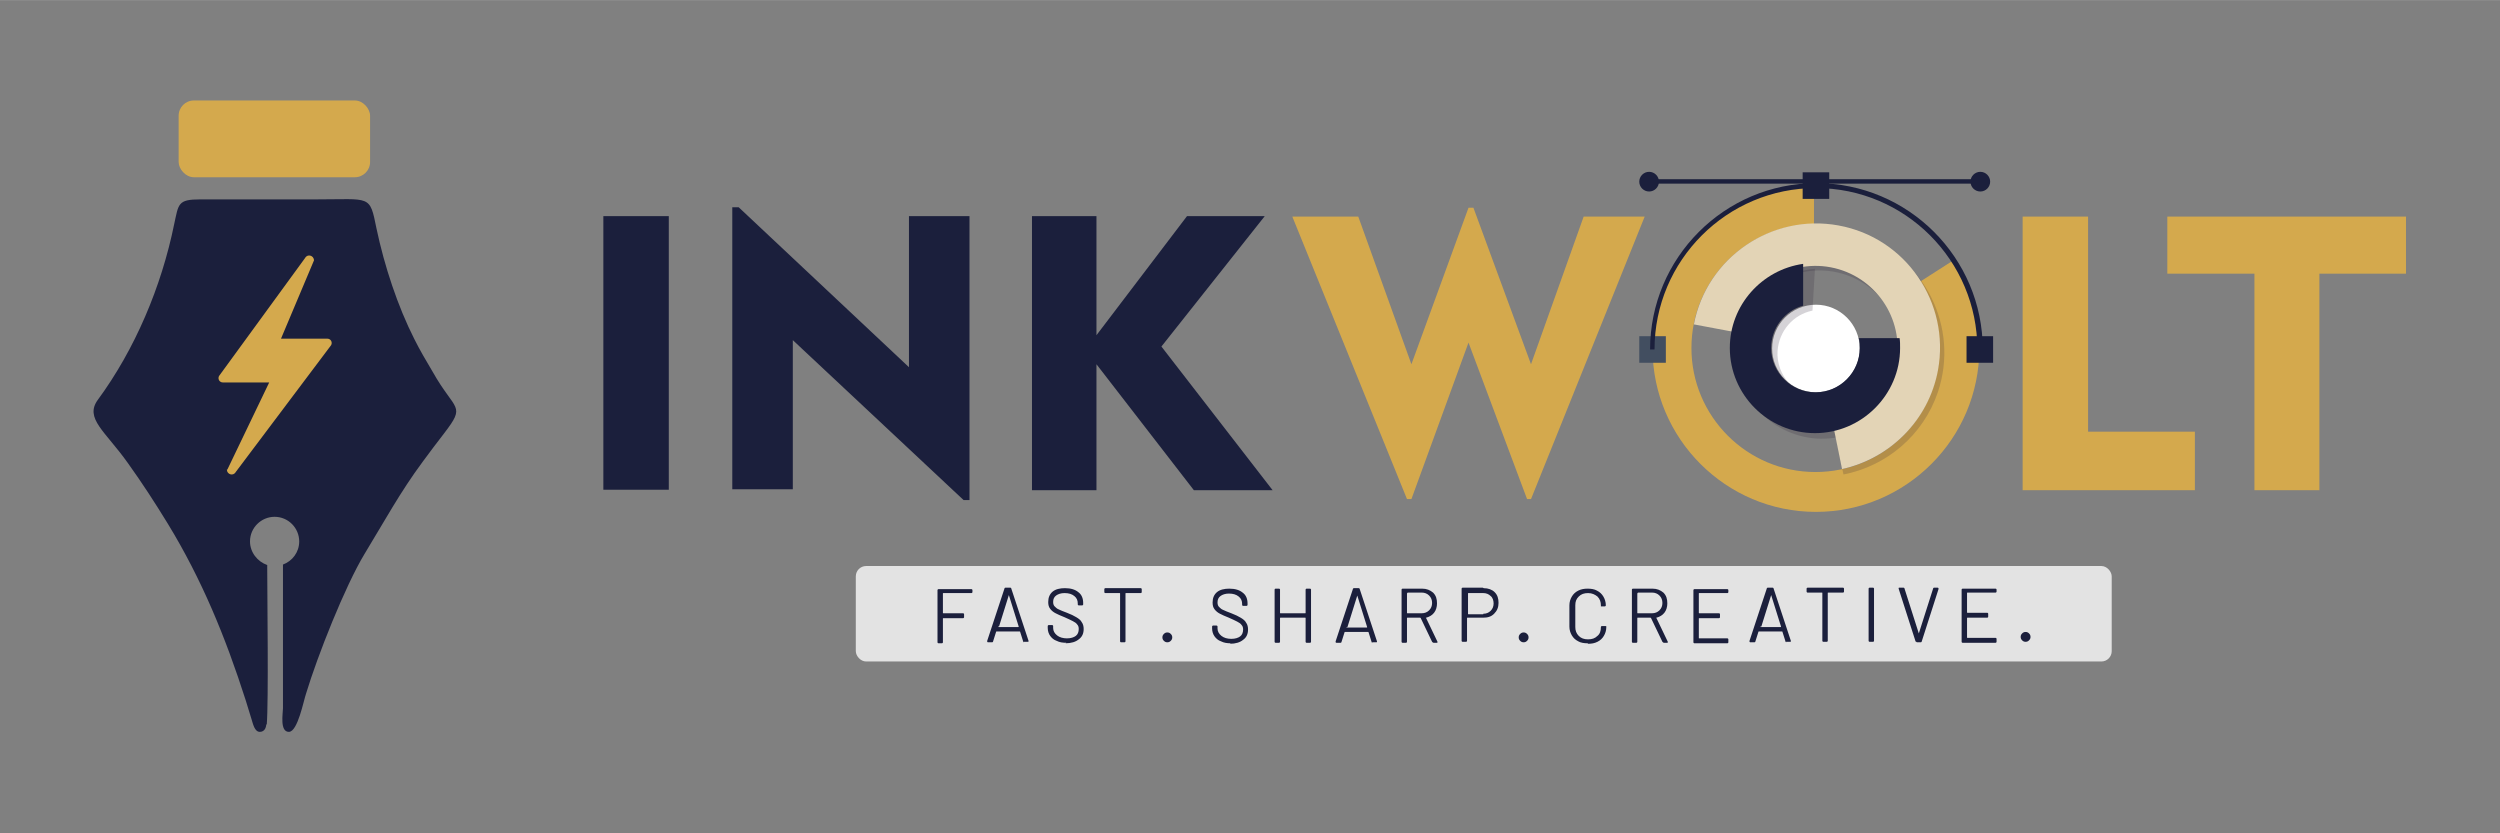
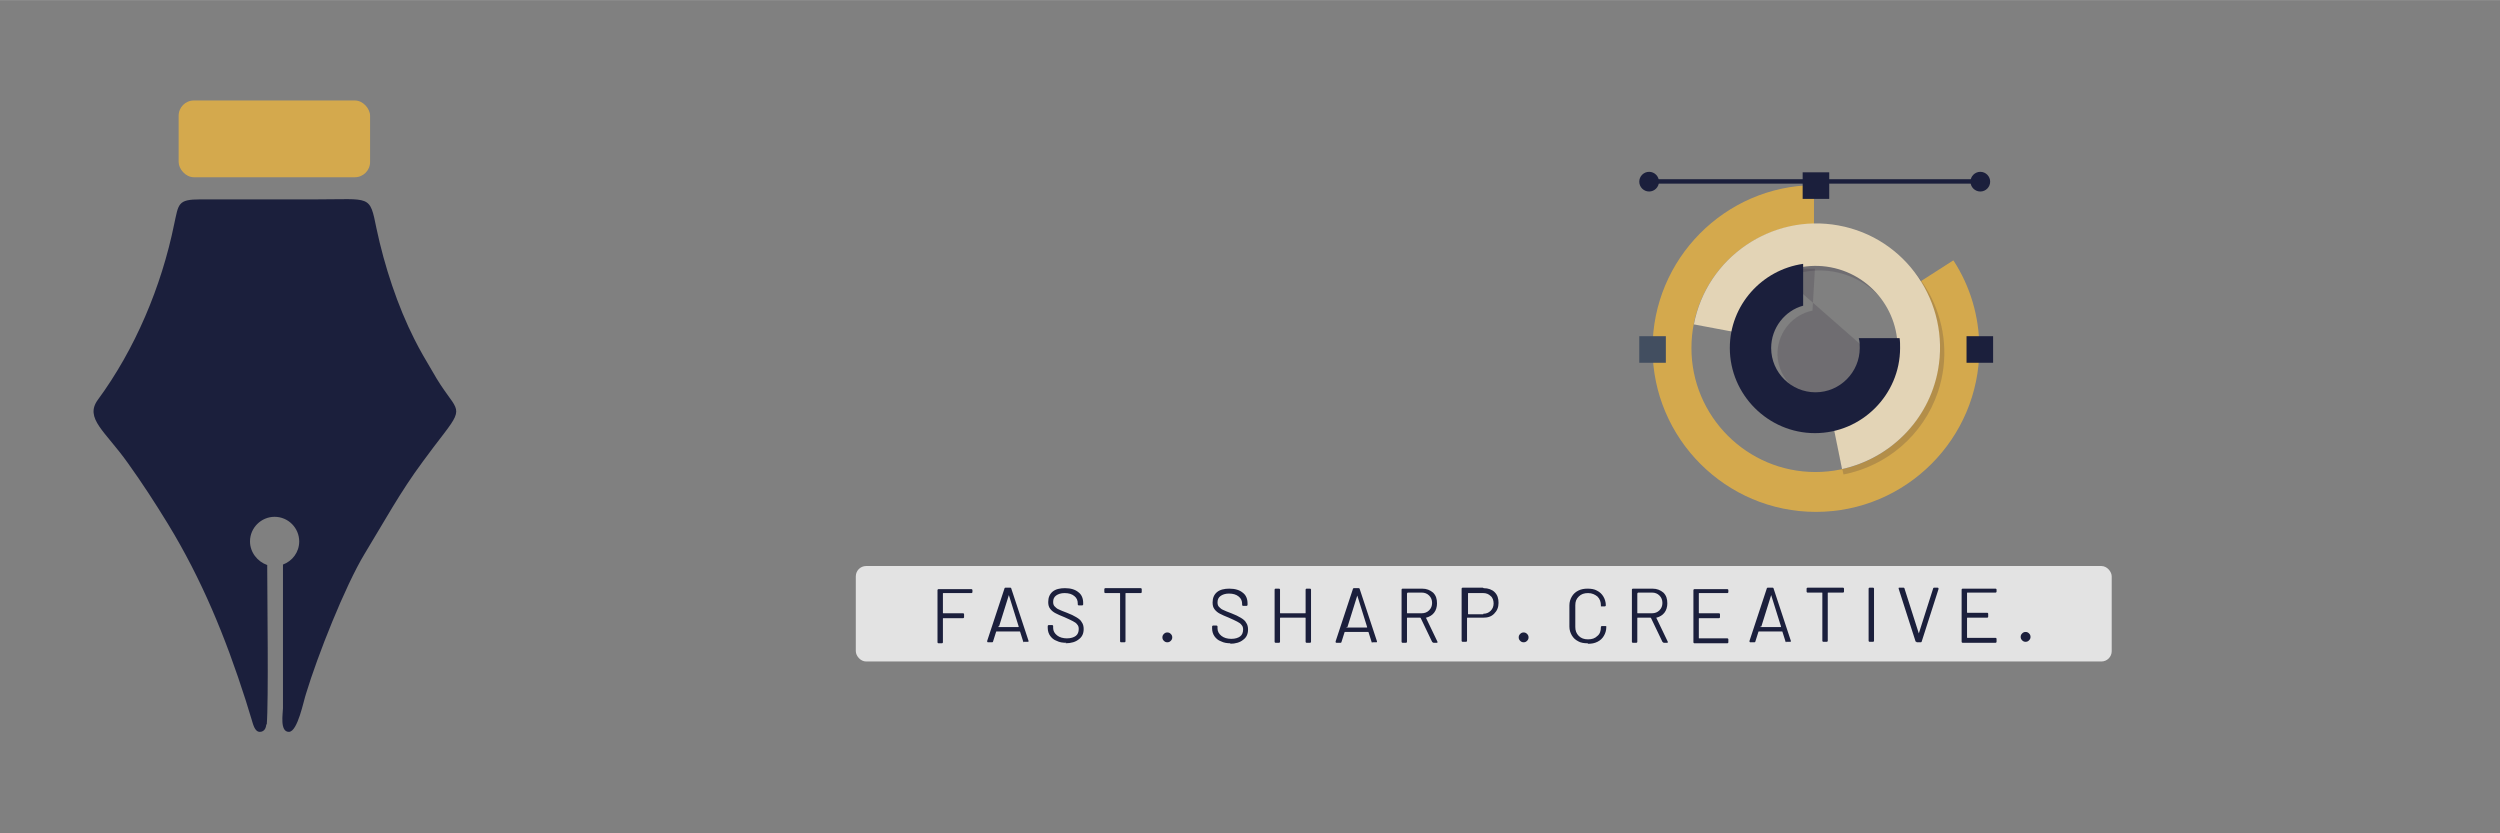
<svg xmlns="http://www.w3.org/2000/svg" xml:space="preserve" width="50.8mm" height="16.933mm" version="1.1" style="shape-rendering:geometricPrecision; text-rendering:geometricPrecision; image-rendering:optimizeQuality; fill-rule:evenodd; clip-rule:evenodd" viewBox="0 0 5080 1693">
  <rect x="0" y="0" width="5080" height="1693" fill="#808080" stroke="none" />
  <defs>
    <style type="text/css"> .fil7 {fill:#424E60} .fil0 {fill:#1B1F3C} .fil1 {fill:#D4A94D} .fil5 {fill:white} .fil8 {fill:#E3D4B6} .fil4 {fill:#E3E3E3} .fil2 {fill:#1B1F3C;fill-rule:nonzero} .fil3 {fill:#D4A94D;fill-rule:nonzero} .fil6 {fill:#31233B;fill-opacity:0.2} </style>
  </defs>
  <g id="Layer_x0020_1">
    <g id="_1088733968">
      <path class="fil0" d="M542 1473c4,-49 1,-262 1,-319 0,-2 0,-4 0,-6 -20,-7 -35,-26 -35,-48 0,-28 23,-50 50,-50 28,0 50,23 50,50 0,22 -14,40 -33,47l0 1 0 291c0,10 -7,48 12,48 18,0 30,-64 35,-78 23,-76 79,-218 119,-284 39,-64 72,-125 118,-187 15,-20 28,-38 43,-57 46,-60 23,-44 -23,-126 -13,-22 -25,-42 -37,-66 -34,-67 -61,-149 -77,-225 -14,-69 -11,-59 -122,-59l-236 0c-46,0 -44,9 -53,50 -26,128 -80,255 -155,357 -28,38 15,64 61,129 30,42 54,79 81,123 69,113 117,230 158,358 4,14 8,25 12,39 3,9 6,26 17,26 9,0 13,-8 13,-16z" />
      <rect class="fil1" x="363" y="204" width="389" height="156" rx="31" ry="31" />
-       <path class="fil1" d="M462 954l85 -177 -94 0c-7,0 -11,-7 -8,-13l175 -240c5,-9 18,-5 18,5l-67 159 94 0c7,0 11,7 8,13l-194 258c-5,9 -18,5 -18,-5z" />
-       <path class="fil2" d="M1226 995l0 -556 133 0 0 556 -133 0zm262 0l0 -574 13 0 346 325 0 -307 123 0 0 577 -12 0 -347 -325 0 303 -123 0zm609 0l0 -556 131 0 0 242 184 -242 158 0 -210 265 226 292 -160 0 -198 -256 0 256 -131 0z" />
-       <path class="fil3" d="M2859 1014l-233 -574 134 0 108 300 116 -318 10 0 117 318 107 -300 124 0 -231 574 -8 0 -119 -318 -116 318 -10 0zm1251 -18l0 -556 133 0 0 437 217 0 0 119 -350 0zm471 0l0 -440 -177 0 0 -116 485 0 0 116 -176 0 0 440 -133 0z" />
      <rect class="fil4" x="1739" y="1150" width="2552" height="194" rx="21" ry="21" />
      <path class="fil2" d="M1976 1203c0,1 -1,2 -2,2l-57 0c-1,0 -1,0 -1,1l0 39c0,1 0,1 1,1l40 0c1,0 2,1 2,2l0 6c0,1 -1,2 -2,2l-40 0c-1,0 -1,0 -1,1l0 48c0,1 -1,2 -2,2l-7 0c-1,0 -2,-1 -2,-2l0 -106c0,-1 1,-2 2,-2l67 0c1,0 2,1 2,2l0 6zm105 102c-1,0 -2,-1 -2,-2l-6 -19c0,0 0,-1 -1,-1l-47 0c0,0 -1,0 -1,1l-6 19c0,1 -1,2 -2,2l-8 0c-1,0 -1,0 -2,-1 0,0 0,-1 0,-2l35 -106c0,-1 1,-2 2,-2l10 0c1,0 2,1 2,2l35 106c0,0 0,0 0,1 0,0 0,1 -1,1 0,0 -1,0 -1,0l-8 0zm-53 -32c0,1 0,1 1,1l40 0c1,0 1,0 1,-1l-20 -64c0,0 0,-1 0,-1 0,0 0,0 0,1l-20 64zm139 33c-8,0 -14,-1 -20,-4 -6,-2 -10,-6 -13,-10 -3,-4 -5,-10 -5,-16l0 -4c0,-1 1,-2 2,-2l7 0c1,0 2,1 2,2l0 4c0,6 3,11 8,15 5,4 12,6 20,6 8,0 14,-2 18,-5 4,-3 6,-8 6,-14 0,-4 -1,-7 -3,-9 -2,-3 -5,-5 -9,-7 -4,-2 -10,-5 -17,-8 -8,-3 -14,-6 -18,-8 -4,-2 -8,-5 -11,-9 -3,-4 -4,-8 -4,-14 0,-9 3,-16 9,-21 6,-5 15,-7 25,-7 12,0 21,3 27,8 7,5 10,13 10,22l0 3c0,1 -1,2 -2,2l-7 0c-1,0 -2,-1 -2,-2l0 -2c0,-6 -2,-11 -7,-15 -5,-4 -11,-6 -20,-6 -7,0 -13,2 -17,5 -4,3 -6,7 -6,13 0,4 1,7 3,9 2,2 5,5 8,6 4,2 9,4 17,7 8,3 14,6 19,9 5,3 9,6 11,10 3,4 4,9 4,14 0,9 -3,16 -10,21 -6,5 -15,8 -27,8zm151 -111c1,0 2,1 2,2l0 6c0,1 -1,2 -2,2l-30 0c-1,0 -1,0 -1,1l0 97c0,1 -1,2 -2,2l-7 0c-1,0 -2,-1 -2,-2l0 -97c0,-1 0,-1 -1,-1l-29 0c-1,0 -2,-1 -2,-2l0 -6c0,-1 1,-2 2,-2l72 0zm54 110c-3,0 -5,-1 -7,-3 -2,-2 -3,-4 -3,-7 0,-3 1,-5 3,-7 2,-2 4,-3 7,-3 3,0 5,1 7,3 2,2 3,4 3,7 0,3 -1,5 -3,7 -2,2 -4,3 -7,3zm129 2c-8,0 -14,-1 -20,-4 -6,-2 -10,-6 -13,-10 -3,-4 -5,-10 -5,-16l0 -4c0,-1 1,-2 2,-2l7 0c1,0 2,1 2,2l0 4c0,6 3,11 8,15 5,4 12,6 20,6 8,0 14,-2 18,-5 4,-3 6,-8 6,-14 0,-4 -1,-7 -3,-9 -2,-3 -5,-5 -9,-7 -4,-2 -10,-5 -17,-8 -8,-3 -14,-6 -18,-8 -4,-2 -8,-5 -11,-9 -3,-4 -4,-8 -4,-14 0,-9 3,-16 9,-21 6,-5 15,-7 25,-7 12,0 21,3 27,8 7,5 10,13 10,22l0 3c0,1 -1,2 -2,2l-7 0c-1,0 -2,-1 -2,-2l0 -2c0,-6 -2,-11 -7,-15 -5,-4 -11,-6 -20,-6 -7,0 -13,2 -17,5 -4,3 -6,7 -6,13 0,4 1,7 3,9 2,2 5,5 8,6 4,2 9,4 17,7 8,3 14,6 19,9 5,3 9,6 11,10 3,4 4,9 4,14 0,9 -3,16 -10,21 -6,5 -15,8 -27,8zm152 -109c0,-1 1,-2 2,-2l7 0c1,0 2,1 2,2l0 106c0,1 -1,2 -2,2l-7 0c-1,0 -2,-1 -2,-2l0 -48c0,-1 0,-1 -1,-1l-50 0c-1,0 -1,0 -1,1l0 48c0,1 -1,2 -2,2l-7 0c-1,0 -2,-1 -2,-2l0 -106c0,-1 1,-2 2,-2l7 0c1,0 2,1 2,2l0 47c0,1 0,1 1,1l50 0c1,0 1,0 1,-1l0 -47zm136 108c-1,0 -2,-1 -2,-2l-6 -19c0,0 0,-1 -1,-1l-47 0c0,0 -1,0 -1,1l-6 19c0,1 -1,2 -2,2l-8 0c-1,0 -1,0 -2,-1 0,0 0,-1 0,-2l35 -106c0,-1 1,-2 2,-2l10 0c1,0 2,1 2,2l35 106c0,0 0,0 0,1 0,0 0,1 -1,1 0,0 -1,0 -1,0l-8 0zm-53 -32c0,1 0,1 1,1l40 0c1,0 1,0 1,-1l-20 -64c0,0 0,-1 0,-1 0,0 0,0 0,1l-20 64zm177 32c-1,0 -2,-1 -3,-2l-23 -48c0,0 -1,-1 -1,-1l-26 0c-1,0 -1,0 -1,1l0 48c0,1 -1,2 -2,2l-7 0c-1,0 -2,-1 -2,-2l0 -106c0,-1 1,-2 2,-2l40 0c9,0 16,3 22,8 6,6 8,13 8,22 0,7 -2,14 -6,19 -4,5 -9,8 -16,10 -1,0 -1,0 0,1l23 48c0,0 0,1 0,1 0,1 -1,1 -2,1l-7 0zm-53 -101c-1,0 -1,0 -1,1l0 39c0,1 0,1 1,1l29 0c6,0 11,-2 15,-6 4,-4 6,-9 6,-15 0,-6 -2,-11 -6,-15 -4,-4 -9,-6 -15,-6l-29 0zm155 -10c9,0 17,3 22,8 6,6 8,13 8,22 0,9 -3,16 -9,22 -6,6 -13,8 -23,8l-31 0c-1,0 -1,0 -1,1l0 46c0,1 -1,2 -2,2l-7 0c-1,0 -2,-1 -2,-2l0 -106c0,-1 1,-2 2,-2l41 0zm-1 52c6,0 11,-2 15,-6 4,-4 6,-9 6,-15 0,-6 -2,-12 -6,-15 -4,-4 -9,-6 -15,-6l-30 0c-1,0 -1,0 -1,1l0 41c0,1 0,1 1,1l30 0zm82 58c-3,0 -5,-1 -7,-3 -2,-2 -3,-4 -3,-7 0,-3 1,-5 3,-7 2,-2 4,-3 7,-3 3,0 5,1 7,3 2,2 3,4 3,7 0,3 -1,5 -3,7 -2,2 -4,3 -7,3zm130 2c-7,0 -14,-1 -19,-4 -6,-3 -10,-7 -13,-12 -3,-5 -5,-11 -5,-18l0 -43c0,-7 2,-13 5,-18 3,-5 7,-9 13,-12 6,-3 12,-4 19,-4 7,0 14,1 19,4 6,3 10,7 13,12 3,5 5,11 5,18 0,1 -1,2 -2,2l-7 0 0 0c0,0 -1,0 -1,0 0,0 0,0 0,-1l0 -1c0,-7 -2,-13 -7,-18 -5,-4 -11,-7 -19,-7 -8,0 -14,2 -19,7 -5,5 -7,10 -7,18l0 44c0,7 2,13 7,18 5,5 11,7 19,7 8,0 14,-2 19,-7 5,-4 7,-10 7,-18 0,-1 1,-2 2,-2l7 0c1,0 2,0 2,1l0 1c0,7 -2,13 -5,18 -3,5 -7,9 -13,12 -6,3 -12,4 -19,4zm155 -1c-1,0 -2,-1 -3,-2l-23 -48c0,0 -1,-1 -1,-1l-26 0c-1,0 -1,0 -1,1l0 48c0,1 -1,2 -2,2l-7 0c-1,0 -2,-1 -2,-2l0 -106c0,-1 1,-2 2,-2l40 0c9,0 16,3 22,8 6,6 8,13 8,22 0,7 -2,14 -6,19 -4,5 -9,8 -16,10 -1,0 -1,0 0,1l23 48c0,0 0,1 0,1 0,1 -1,1 -2,1l-7 0zm-53 -101c-1,0 -1,0 -1,1l0 39c0,1 0,1 1,1l29 0c6,0 11,-2 15,-6 4,-4 6,-9 6,-15 0,-6 -2,-11 -6,-15 -4,-4 -9,-6 -15,-6l-29 0zm184 -2c0,1 -1,2 -2,2l-57 0c-1,0 -1,0 -1,1l0 39c0,1 0,1 1,1l40 0c1,0 2,1 2,2l0 6c0,1 -1,2 -2,2l-40 0c-1,0 -1,0 -1,1l0 39c0,1 0,1 1,1l57 0c1,0 2,1 2,2l0 6c0,1 -1,2 -2,2l-67 0c-1,0 -2,-1 -2,-2l0 -106c0,-1 1,-2 2,-2l67 0c1,0 2,1 2,2l0 6zm118 102c-1,0 -2,-1 -2,-2l-6 -19c0,0 0,-1 -1,-1l-47 0c0,0 -1,0 -1,1l-6 19c0,1 -1,2 -2,2l-8 0c-1,0 -1,0 -2,-1 0,0 0,-1 0,-2l35 -106c0,-1 1,-2 2,-2l10 0c1,0 2,1 2,2l35 106c0,0 0,0 0,1 0,0 0,1 -1,1 0,0 -1,0 -1,0l-8 0zm-53 -32c0,1 0,1 1,1l40 0c1,0 1,0 1,-1l-20 -64c0,0 0,-1 0,-1 0,0 0,0 0,1l-20 64zm168 -79c1,0 2,1 2,2l0 6c0,1 -1,2 -2,2l-30 0c-1,0 -1,0 -1,1l0 97c0,1 -1,2 -2,2l-7 0c-1,0 -2,-1 -2,-2l0 -97c0,-1 0,-1 -1,-1l-29 0c-1,0 -2,-1 -2,-2l0 -6c0,-1 1,-2 2,-2l72 0zm54 110c-1,0 -2,-1 -2,-2l0 -106c0,-1 1,-2 2,-2l7 0c1,0 2,1 2,2l0 106c0,1 -1,2 -2,2l-7 0zm95 0c-1,0 -2,-1 -2,-2l-34 -106c0,0 0,0 0,-1 0,0 0,-1 1,-1 0,0 1,0 1,0l8 0c1,0 2,1 2,2l29 91c0,0 0,1 0,1 0,0 0,0 0,-1l29 -91c0,-1 1,-2 2,-2l7 0c1,0 1,0 2,1 0,0 0,1 0,2l-34 106c0,1 -1,2 -2,2l-8 0zm163 -102c0,1 -1,2 -2,2l-57 0c-1,0 -1,0 -1,1l0 39c0,1 0,1 1,1l40 0c1,0 2,1 2,2l0 6c0,1 -1,2 -2,2l-40 0c-1,0 -1,0 -1,1l0 39c0,1 0,1 1,1l57 0c1,0 2,1 2,2l0 6c0,1 -1,2 -2,2l-67 0c-1,0 -2,-1 -2,-2l0 -106c0,-1 1,-2 2,-2l67 0c1,0 2,1 2,2l0 6zm59 102c-3,0 -5,-1 -7,-3 -2,-2 -3,-4 -3,-7 0,-3 1,-5 3,-7 2,-2 4,-3 7,-3 3,0 5,1 7,3 2,2 3,4 3,7 0,3 -1,5 -3,7 -2,2 -4,3 -7,3z" />
      <path class="fil1" d="M3969 529l-67 43c25,39 39,86 39,135 0,139 -113,252 -252,252 -139,0 -252,-113 -252,-252 0,-138 111,-250 249,-252l0 -79c-181,2 -328,150 -328,332 0,183 149,332 332,332 183,0 332,-149 332,-332 0,-66 -19,-127 -52,-178z" />
-       <path class="fil5" d="M3779 708c0,49 -40,89 -89,89 -49,0 -89,-40 -89,-89 0,-49 40,-89 89,-89 49,0 89,40 89,89z" />
-       <path class="fil6" d="M3790 708c1,7 1,9 1,16 -3,49 -46,87 -95,84 -49,-3 -87,-46 -84,-95 3,-41 32,-74 71,-82l5 -85c-84,7 -154,74 -159,161 -6,95 66,177 162,184 95,6 177,-66 184,-162 0,-7 0,-14 0,-20l-84 -1z" />
+       <path class="fil6" d="M3790 708c1,7 1,9 1,16 -3,49 -46,87 -95,84 -49,-3 -87,-46 -84,-95 3,-41 32,-74 71,-82l5 -85l-84 -1z" />
      <rect class="fil0" x="3663" y="350" width="54" height="54" />
      <rect class="fil7" x="3331" y="683" width="54" height="54" />
      <rect class="fil0" x="3996" y="683" width="54" height="54" />
-       <path class="fil0" d="M4027 710l-9 0c0,-181 -147,-328 -328,-328 -181,0 -328,147 -328,328l-9 0c0,-186 151,-338 338,-338 186,0 338,151 338,338z" />
      <rect class="fil0" x="3351" y="364" width="674" height="9" />
      <path class="fil0" d="M4024 389c-11,0 -20,-9 -20,-20 0,-11 9,-20 20,-20 11,0 20,9 20,20 0,11 -9,20 -20,20z" />
      <path class="fil6" d="M3540 662c29,-86 123,-133 210,-104 87,29 134,123 106,210 -20,59 -69,100 -126,111 4,28 9,57 16,85 87,-17 162,-79 192,-168 44,-132 -28,-275 -160,-319 -132,-44 -274,28 -318,159l82 27 0 0z" />
      <path class="fil0" d="M3351 389c-11,0 -20,-9 -20,-20 0,-11 9,-20 20,-20 11,0 20,9 20,20 0,11 -9,20 -20,20z" />
      <path class="fil8" d="M3526 675c17,-89 104,-149 194,-132 90,17 150,104 133,194 -12,67 -64,118 -127,132l17 84c96,-21 176,-98 195,-201 25,-137 -65,-269 -202,-294 -136,-25 -268,65 -294,201l85 16 0 0z" />
      <path class="fil0" d="M3777 687c2,7 2,13 2,20 0,49 -40,90 -90,90 -49,0 -90,-40 -90,-90 0,-41 28,-76 65,-86l0 -85c-84,12 -149,84 -149,171 0,95 78,173 173,173 95,0 173,-78 173,-173 0,-7 0,-14 -1,-20l-84 0 0 0z" />
    </g>
  </g>
</svg>